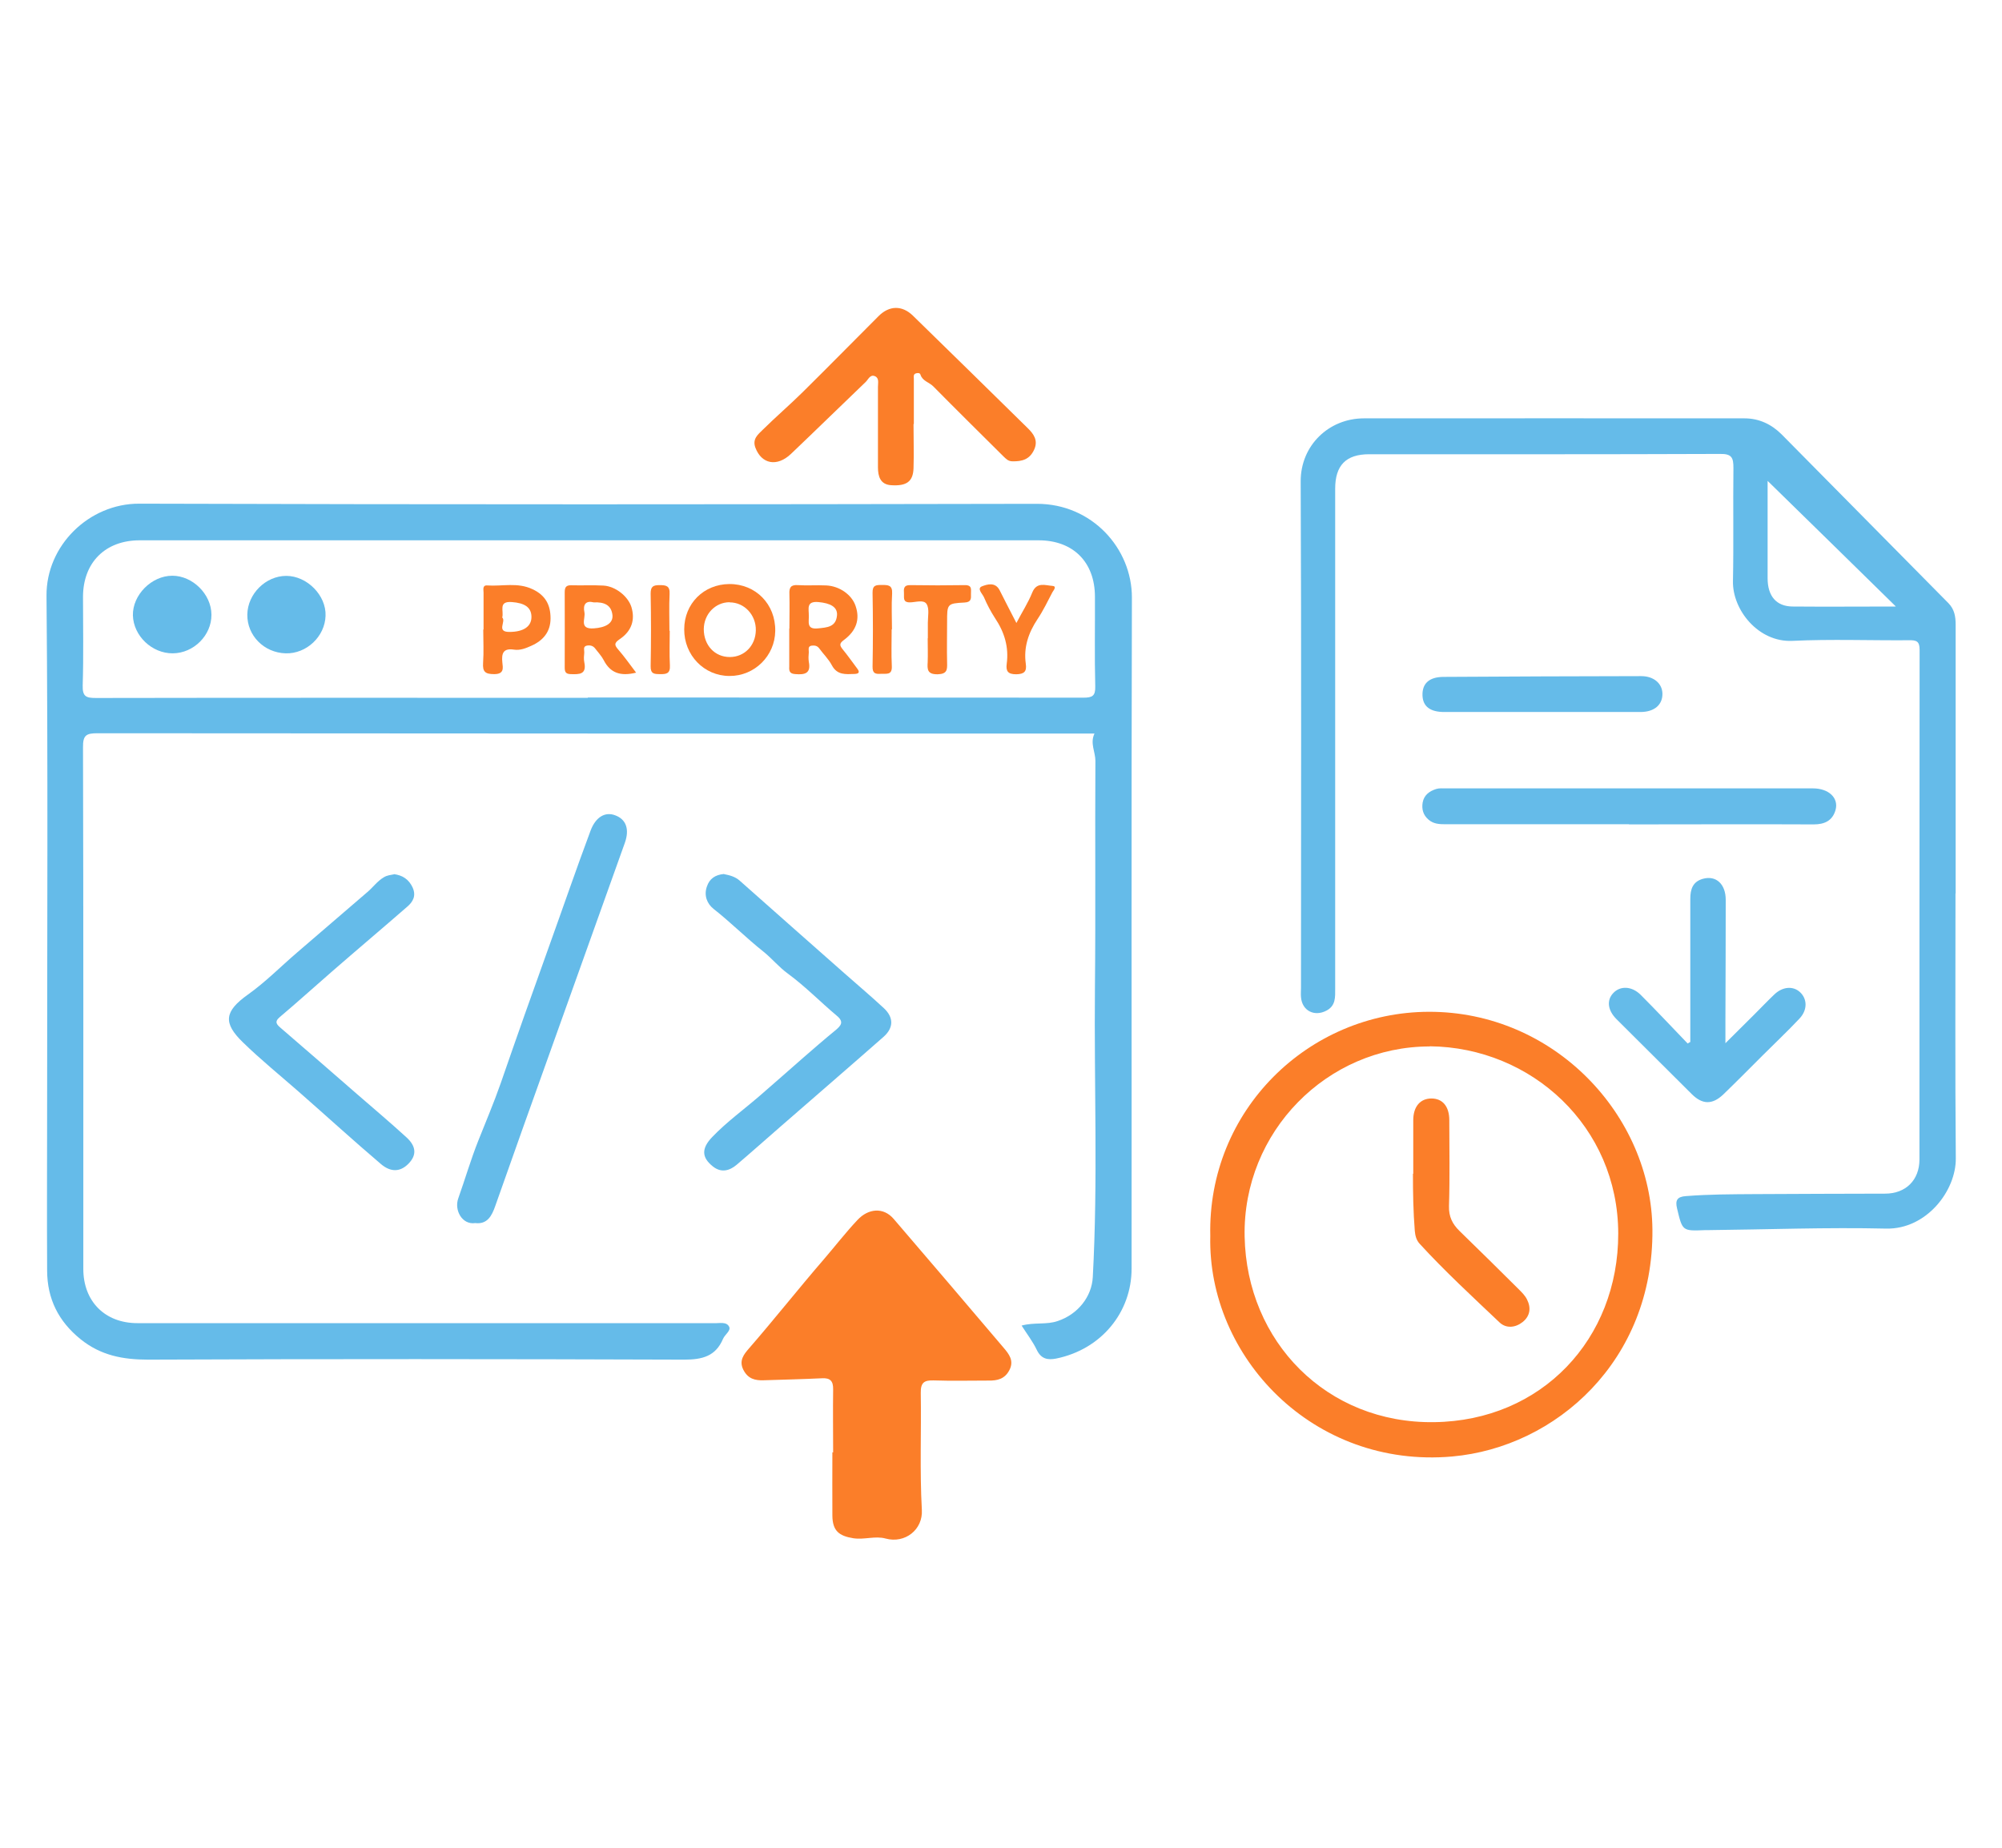
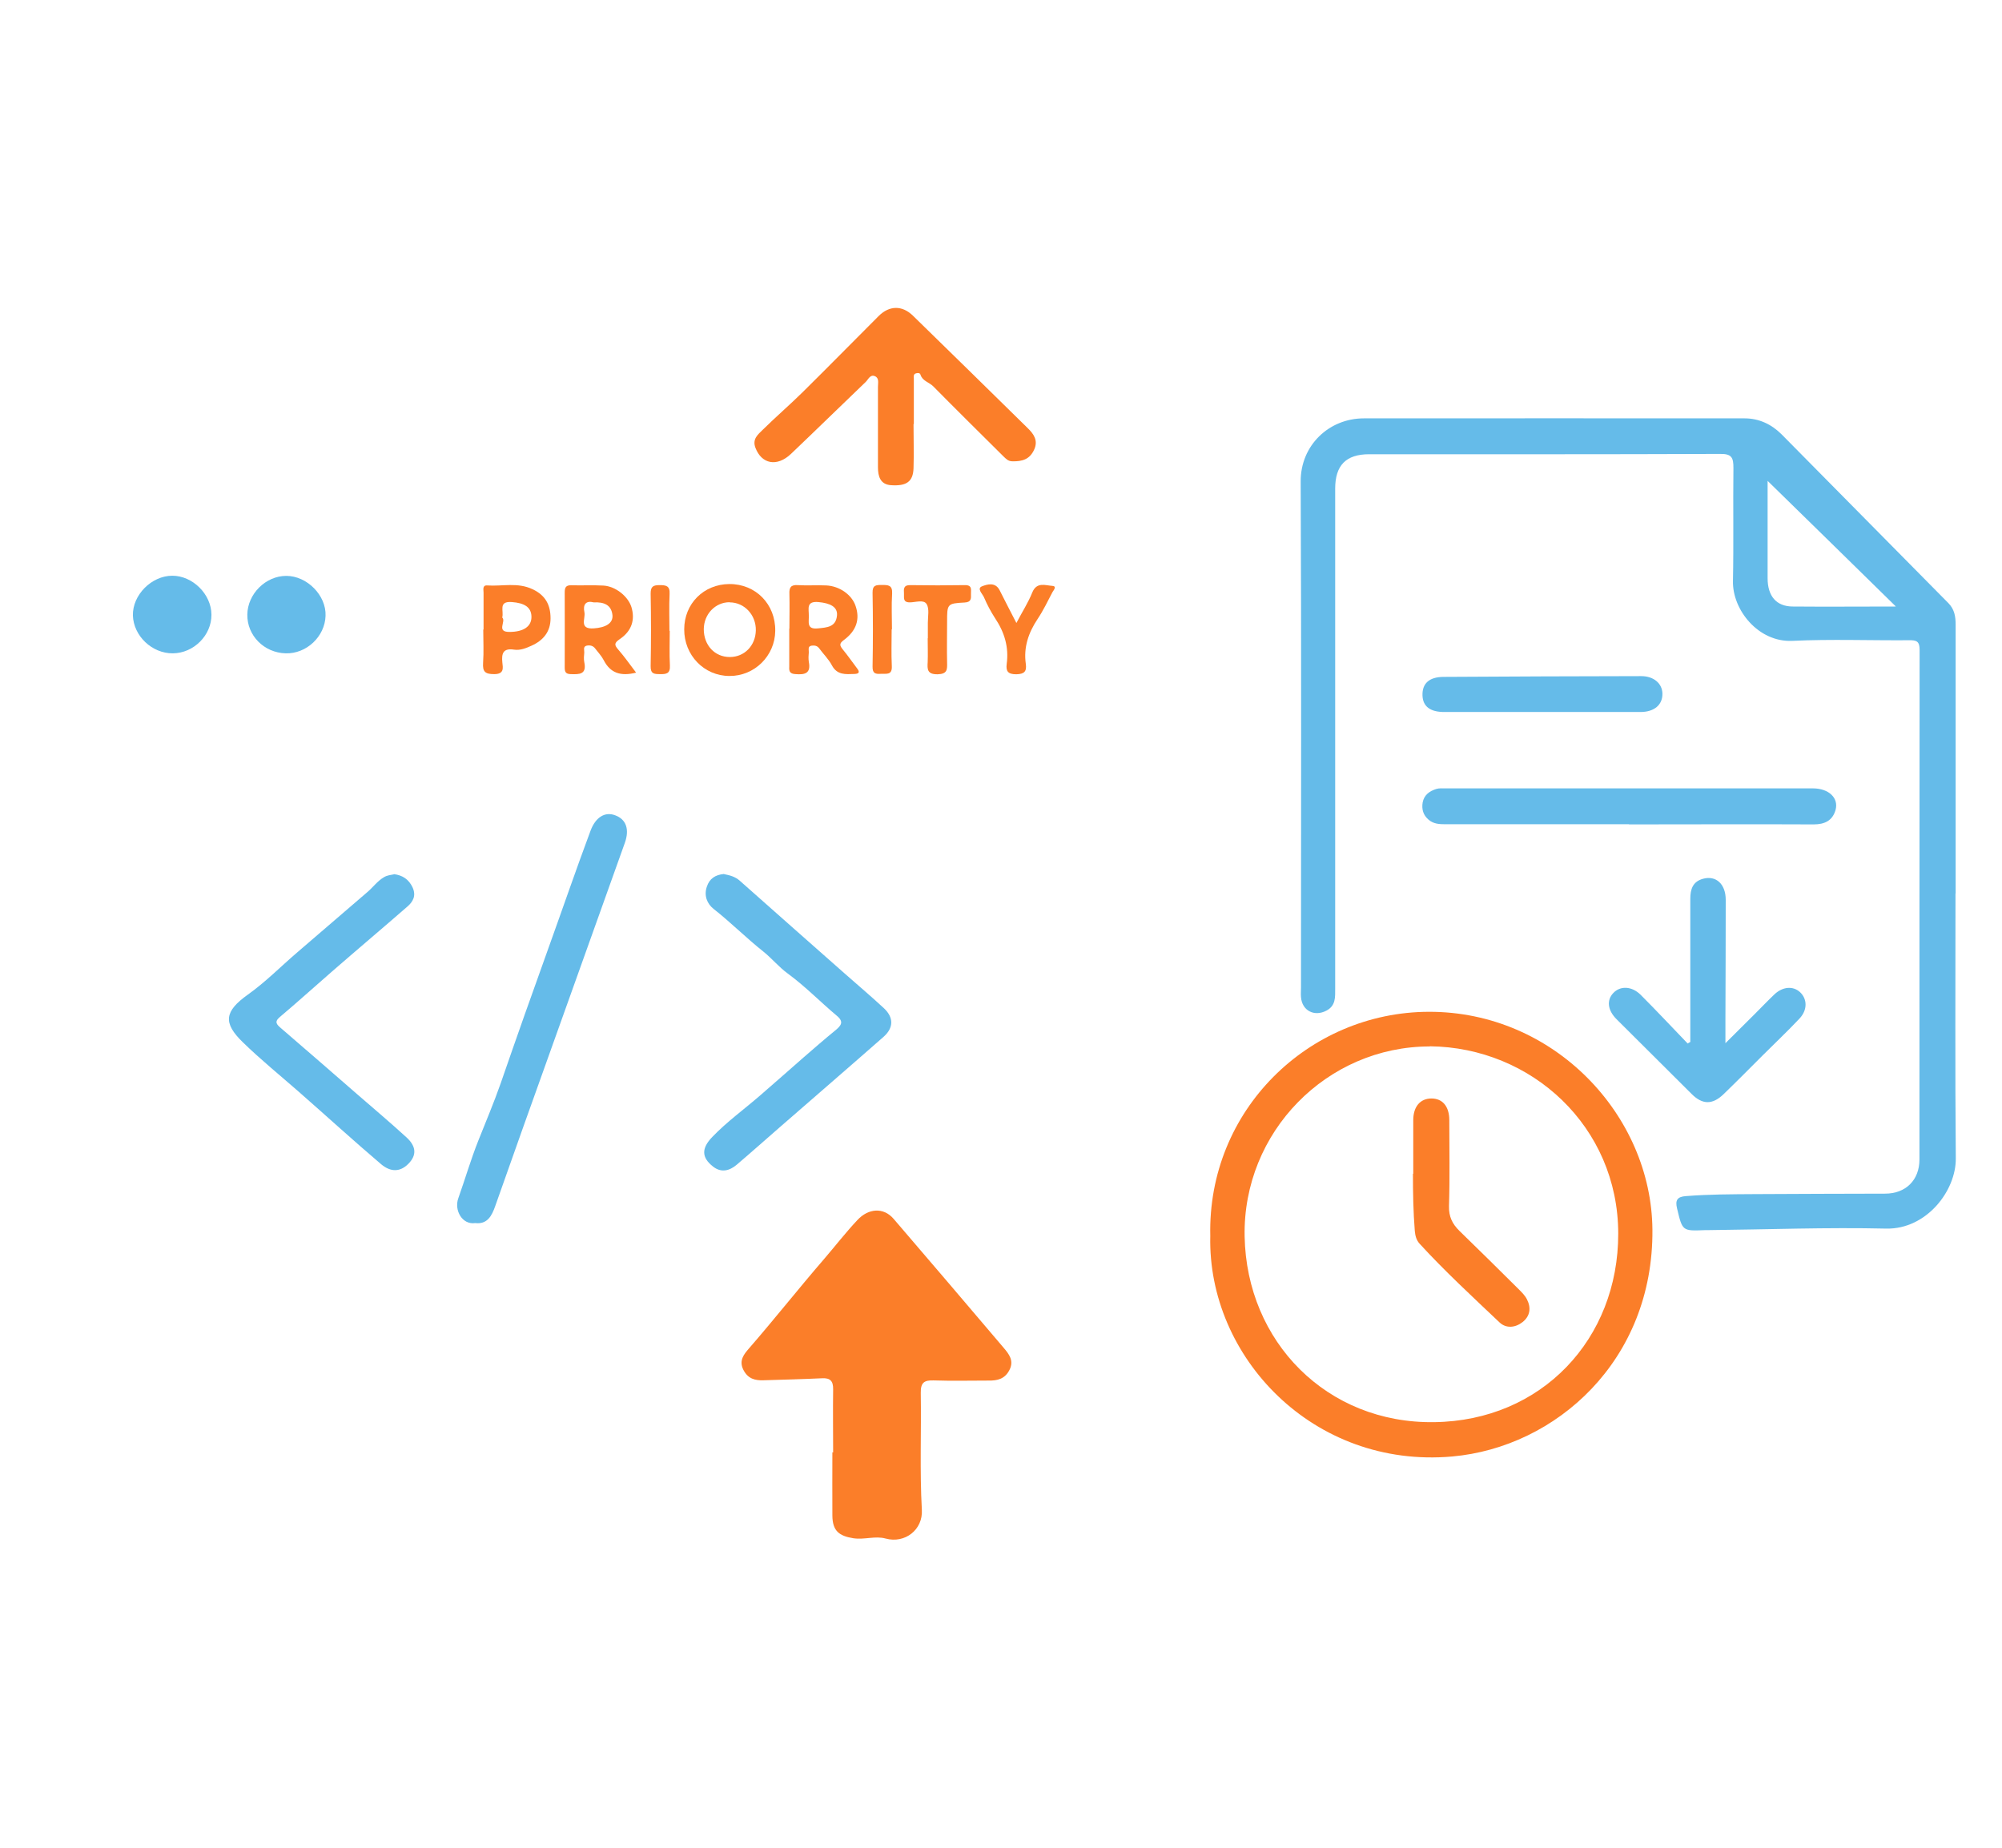
<svg xmlns="http://www.w3.org/2000/svg" id="_コンテンツ" viewBox="0 0 130 120">
  <defs>
    <style>.cls-1{fill:#65bbe9;}.cls-2{fill:#fb7e29;}</style>
  </defs>
-   <path class="cls-1" d="M66.33,86.09c.83-.23,1.62-.04,2.36-.3,1.31-.44,2.2-1.58,2.27-2.84.34-6.27.08-12.54.14-18.81.05-4.91,0-9.82.03-14.73,0-.58-.36-1.14-.06-1.77h-.79c-21.32,0-42.64,0-63.96-.02-.72,0-.94.13-.93.91.03,11.29.02,22.59.02,33.88,0,2.1,1.4,3.52,3.51,3.52,12.27,0,24.55,0,36.82,0,.21,0,.41,0,.62,0,.35.02.82-.12.99.24.12.25-.28.5-.4.78-.48,1.13-1.34,1.35-2.52,1.35-11.6-.04-23.21-.05-34.81,0-1.64,0-3.07-.27-4.38-1.32-1.45-1.17-2.17-2.63-2.18-4.45-.02-3.67,0-7.34,0-11.01,0-10.94.06-21.88-.04-32.82-.03-3.27,2.76-6,6.02-5.99,19.43.06,38.86.05,58.3.01,3.56,0,6.17,2.89,6.16,6.1-.04,14.52-.01,29.05-.02,43.57,0,2.82-1.95,5.24-4.9,5.84-.56.11-.98.02-1.26-.57-.26-.54-.63-1.02-.98-1.57ZM38.17,45.3c10.72,0,21.45,0,32.17.01.58,0,.8-.1.78-.74-.05-1.94-.01-3.88-.02-5.81,0-2.26-1.42-3.67-3.66-3.67-19.46,0-38.91,0-58.37,0-2.24,0-3.68,1.45-3.68,3.68,0,1.91.04,3.83-.02,5.74-.02.73.22.82.86.82,10.65-.02,21.29-.01,31.94-.01Z" />
  <path class="cls-1" d="M126.98,58.02c0,5.74-.03,11.47.02,17.21.02,2.11-1.91,4.61-4.51,4.56-3.87-.09-7.75.06-11.62.1-.05,0-.1,0-.16,0-1.47.06-1.46.06-1.81-1.41-.13-.53.01-.76.57-.8,1.5-.12,2.99-.12,4.49-.13,2.82-.02,5.63-.02,8.45-.03,1.34,0,2.23-.88,2.23-2.22,0-11.03,0-22.07.01-33.1,0-.54-.19-.63-.67-.62-2.53.02-5.07-.08-7.6.04-2.2.1-3.89-2.01-3.85-3.88.05-2.45,0-4.91.03-7.36,0-.66-.11-.91-.86-.9-7.6.03-15.19.02-22.79.02-1.51,0-2.21.72-2.21,2.24,0,10.83,0,21.65,0,32.48,0,.54.04,1.09-.56,1.41-.79.42-1.59.01-1.66-.87-.02-.21,0-.41,0-.62,0-10.96.03-21.91-.02-32.87-.01-2.35,1.84-4.1,4.1-4.1,8.24-.01,16.49,0,24.73,0,.94,0,1.75.39,2.4,1.04,3.62,3.65,7.21,7.31,10.83,10.96.4.41.47.88.47,1.41,0,5.81,0,11.63,0,17.44ZM123.12,39.4c-2.88-2.83-5.63-5.52-8.34-8.17,0,2.05,0,4.18,0,6.32,0,1.17.57,1.83,1.62,1.84,2.18.02,4.36,0,6.72,0Z" />
  <path class="cls-2" d="M78.59,80.27c-.19-8.17,6.39-14.54,14.19-14.56,8.14-.02,14.46,6.72,14.52,14.15.07,8.5-6.26,14.13-13,14.73-9.04.8-15.89-6.49-15.71-14.31ZM92.84,67.96c-6.67,0-12.15,5.55-12.02,12.34.13,6.84,5.34,12.16,12.31,12.06,6.99-.09,11.96-5.41,11.95-12.25-.01-6.95-5.63-12.09-12.23-12.16Z" />
  <path class="cls-2" d="M54.1,94.34c0-1.37-.02-2.74,0-4.11.01-.54-.19-.75-.72-.72-1.26.06-2.53.09-3.79.13-.56.02-1.02-.09-1.32-.68-.31-.61.06-1.03.35-1.37,1.66-1.91,3.23-3.9,4.88-5.81.73-.85,1.41-1.73,2.18-2.55.7-.75,1.68-.85,2.35-.07,2.39,2.79,4.78,5.58,7.15,8.38.33.39.69.83.36,1.45-.3.57-.78.68-1.35.67-1.19,0-2.38.03-3.56-.01-.62-.02-.85.14-.84.81.04,2.53-.07,5.07.07,7.59.08,1.3-1.1,2.21-2.35,1.87-.68-.19-1.38.09-2.1-.02-.93-.15-1.35-.48-1.36-1.47-.01-1.37,0-2.74,0-4.11.01,0,.03,0,.04,0Z" />
  <path class="cls-2" d="M59.32,27.54c0,.96.03,1.91,0,2.87-.03.86-.44,1.17-1.47,1.1-.69-.05-.84-.58-.84-1.16,0-1.74,0-3.48,0-5.23,0-.25.09-.57-.2-.69-.31-.13-.43.22-.6.38-1.62,1.55-3.22,3.12-4.85,4.67-.91.86-1.91.66-2.31-.41-.21-.57.18-.86.48-1.16.85-.84,1.75-1.61,2.6-2.45,1.65-1.63,3.28-3.29,4.92-4.93.7-.7,1.53-.71,2.23-.03,2.49,2.43,4.97,4.86,7.45,7.3.39.38.71.81.41,1.43-.29.61-.77.74-1.39.73-.28,0-.41-.15-.58-.31-1.53-1.52-3.06-3.03-4.57-4.56-.27-.27-.7-.34-.83-.76-.04-.12-.17-.11-.26-.09-.22.04-.17.22-.17.36,0,.98,0,1.96,0,2.94,0,0-.01,0-.02,0Z" />
  <path class="cls-1" d="M30.86,79.43c-.85.13-1.38-.84-1.1-1.61.44-1.24.81-2.51,1.29-3.72.49-1.24,1.02-2.48,1.46-3.74,1.03-2.98,2.08-5.95,3.15-8.92.9-2.5,1.76-5.01,2.69-7.5.32-.85.92-1.25,1.6-.99.71.26.94.91.62,1.8-2.2,6.15-4.4,12.3-6.6,18.46-.61,1.7-1.2,3.41-1.81,5.11-.22.63-.51,1.21-1.31,1.11Z" />
  <path class="cls-1" d="M47.02,56.77c.36.07.72.16,1.02.43,2.25,2,4.51,3.99,6.76,5.98.87.77,1.75,1.51,2.6,2.3.64.6.63,1.27-.02,1.85-2.24,1.97-4.5,3.92-6.75,5.88-.93.81-1.85,1.63-2.79,2.43-.47.4-1.01.54-1.54.12-.75-.59-.76-1.18-.05-1.92.94-.98,2.06-1.79,3.1-2.69.94-.81,1.87-1.64,2.81-2.46.69-.6,1.38-1.2,2.09-1.78.37-.31.57-.55.08-.95-1.07-.9-2.04-1.9-3.17-2.73-.58-.42-1.03-.98-1.59-1.43-1.11-.88-2.11-1.89-3.23-2.77-.43-.34-.64-.87-.44-1.45.17-.52.55-.77,1.11-.82Z" />
  <path class="cls-1" d="M25.58,56.77c.55.07.97.33,1.22.88.23.53.02.91-.35,1.23-1.63,1.42-3.28,2.81-4.91,4.23-1.13.98-2.23,1.98-3.37,2.94-.38.32-.19.49.06.71,1.66,1.43,3.31,2.86,4.96,4.3,1.07.93,2.15,1.84,3.2,2.8.66.6.67,1.18.12,1.73-.54.54-1.15.53-1.76.02-1.8-1.53-3.55-3.13-5.33-4.69-1.22-1.07-2.49-2.1-3.65-3.23-1.3-1.26-1.2-2.01.33-3.1,1.14-.81,2.12-1.81,3.18-2.72,1.52-1.31,3.04-2.62,4.57-3.93.37-.31.64-.71,1.08-.97.22-.13.42-.14.66-.19Z" />
  <path class="cls-1" d="M109.76,67.65c0-3.09,0-6.19,0-9.28,0-.62.16-1.12.83-1.3.85-.23,1.47.35,1.47,1.37,0,2.61-.01,5.21-.02,7.82,0,.44,0,.88,0,1.49.7-.7,1.31-1.3,1.92-1.91.42-.42.83-.85,1.26-1.26.54-.51,1.21-.56,1.66-.15.48.44.5,1.16-.03,1.72-.78.83-1.61,1.61-2.41,2.41-.84.84-1.67,1.68-2.53,2.51-.72.69-1.37.67-2.06-.02-1.63-1.62-3.26-3.24-4.88-4.86-.58-.58-.65-1.23-.22-1.69.45-.49,1.2-.47,1.78.1,1.04,1.04,2.04,2.11,3.06,3.17l.19-.12Z" />
  <path class="cls-1" d="M105.78,53.53c-3.98,0-7.95,0-11.93,0-.39,0-.77-.02-1.09-.3-.35-.3-.45-.68-.38-1.11.09-.49.44-.74.88-.88.19-.06.41-.04.61-.04,7.95,0,15.9,0,23.85,0,1.03,0,1.69.62,1.47,1.41-.2.69-.71.93-1.42.93-4-.02-8,0-12,0Z" />
  <path class="cls-1" d="M100.13,46.24c-2.12,0-4.23,0-6.35,0-.91,0-1.38-.36-1.41-1.06-.03-.78.42-1.21,1.35-1.22,4.28-.03,8.57-.04,12.85-.05.82,0,1.37.48,1.38,1.14.01.72-.52,1.18-1.4,1.19-2.14,0-4.28,0-6.43,0Z" />
  <path class="cls-1" d="M16.06,39.91c.02-1.34,1.19-2.51,2.53-2.51,1.35,0,2.6,1.27,2.55,2.59-.04,1.35-1.24,2.48-2.59,2.44-1.41-.04-2.51-1.16-2.49-2.52Z" />
  <path class="cls-1" d="M13.73,39.92c.01,1.34-1.15,2.5-2.51,2.51-1.35.01-2.55-1.13-2.59-2.46-.03-1.33,1.21-2.58,2.56-2.58,1.32,0,2.53,1.2,2.54,2.52Z" />
  <path class="cls-2" d="M44.43,40.87c0-1.67,1.27-2.93,2.93-2.94,1.71-.01,3.01,1.31,2.98,3.05-.02,1.62-1.35,2.93-2.97,2.92-1.65,0-2.95-1.35-2.94-3.03ZM47.38,39.11c-.93,0-1.67.77-1.68,1.75,0,1.04.71,1.81,1.69,1.81.95,0,1.67-.74,1.69-1.73.02-1-.74-1.82-1.7-1.82Z" />
  <path class="cls-2" d="M51.26,40.82c0-.75.02-1.5,0-2.24-.02-.41.08-.61.54-.58.62.04,1.24-.01,1.85.02.87.04,1.67.61,1.91,1.34.29.85.06,1.6-.77,2.21-.3.22-.27.35-.07.6.33.4.62.82.93,1.23.19.24.15.36-.17.37-.57.02-1.12.08-1.46-.56-.21-.4-.56-.74-.83-1.11-.13-.17-.3-.19-.48-.17-.28.04-.18.27-.19.43-.02.2-.03.42,0,.62.15.75-.25.85-.86.8-.37-.02-.43-.18-.41-.48,0-.03,0-.05,0-.08,0-.8,0-1.6,0-2.4ZM52.52,39.98c.02.4-.17.91.59.83.59-.06,1.17-.08,1.24-.84.05-.55-.43-.8-1.21-.87-.81-.07-.61.45-.62.88Z" />
  <path class="cls-2" d="M41.32,43.68c-1.02.26-1.69.03-2.12-.81-.14-.27-.36-.5-.55-.75-.14-.19-.34-.23-.55-.19-.26.06-.15.29-.16.45-.02.2-.04.42,0,.62.17.81-.32.8-.89.78-.32-.01-.38-.15-.38-.43,0-1.63.01-3.26,0-4.88,0-.32.08-.47.43-.46.7.02,1.4-.02,2.09.02.79.05,1.59.7,1.81,1.39.25.82.03,1.56-.76,2.09-.38.26-.34.39-.09.68.4.46.75.96,1.16,1.5ZM38.55,39.12c-.5-.13-.71.13-.6.65.08.4-.37,1.1.6,1.04.77-.05,1.27-.33,1.22-.86-.07-.67-.55-.86-1.22-.83Z" />
  <path class="cls-2" d="M31.4,40.89c0-.8,0-1.6,0-2.4,0-.18-.09-.49.23-.47.99.07,1.98-.22,2.96.25.85.4,1.16,1.04,1.16,1.89,0,.87-.48,1.44-1.25,1.78-.35.16-.73.31-1.12.25-.71-.11-.82.25-.76.83.04.36.13.76-.53.76-.58,0-.76-.15-.72-.73.05-.72.01-1.44.01-2.17ZM32.62,40.11c.25.25-.41.93.45.93.95,0,1.46-.37,1.44-1.01-.02-.6-.46-.87-1.27-.93-.92-.07-.5.59-.63,1.01Z" />
  <path class="cls-2" d="M66,40.46c.38-.73.77-1.33,1.03-1.98.29-.71.85-.46,1.31-.43.3.02.08.28,0,.41-.31.59-.6,1.2-.97,1.75-.59.89-.91,1.83-.76,2.9.07.49-.09.67-.62.68-.54,0-.68-.2-.62-.67.15-1.1-.15-2.07-.76-2.98-.28-.43-.52-.89-.72-1.36-.1-.22-.47-.56-.13-.7.33-.13.87-.3,1.15.25.34.68.69,1.35,1.09,2.13Z" />
  <path class="cls-2" d="M60.25,41.45c0-.34,0-.67,0-1.01,0-.41.11-.9-.08-1.21-.19-.31-.72-.11-1.09-.11-.48,0-.36-.32-.38-.58-.02-.3-.03-.55.41-.54,1.19.02,2.37.02,3.56,0,.48,0,.37.31.38.58.01.3.02.53-.42.55-1.13.06-1.13.09-1.13,1.27,0,.88-.02,1.75,0,2.63.01.45.02.74-.61.76-.68.01-.68-.32-.65-.79.02-.51,0-1.03,0-1.55Z" />
  <path class="cls-2" d="M57.9,40.87c0,.8-.03,1.6.01,2.39.03.61-.36.48-.7.5-.34.02-.56,0-.55-.47.03-1.6.03-3.19,0-4.79-.01-.51.23-.51.61-.51.4,0,.69,0,.66.56-.05.77-.01,1.54-.01,2.32Z" />
  <path class="cls-2" d="M43.49,40.97c0,.75-.03,1.49.01,2.24.03.54-.23.58-.65.57-.38,0-.61-.02-.6-.52.03-1.57.03-3.14,0-4.71,0-.46.16-.55.58-.55.42,0,.68.04.65.58-.04.8-.01,1.6-.01,2.39h.02Z" />
  <path class="cls-2" d="M91.77,76.23c0-1.16,0-2.32,0-3.48,0-.89.46-1.41,1.18-1.41s1.16.51,1.16,1.41c0,1.86.04,3.72-.02,5.57-.02.69.22,1.17.68,1.62,1.3,1.26,2.58,2.53,3.86,3.8.2.2.41.41.53.66.27.54.2,1.07-.29,1.46-.47.37-1.07.43-1.5.02-1.76-1.67-3.54-3.31-5.18-5.1-.22-.24-.29-.52-.32-.84-.1-1.24-.12-2.47-.12-3.71Z" />
</svg>